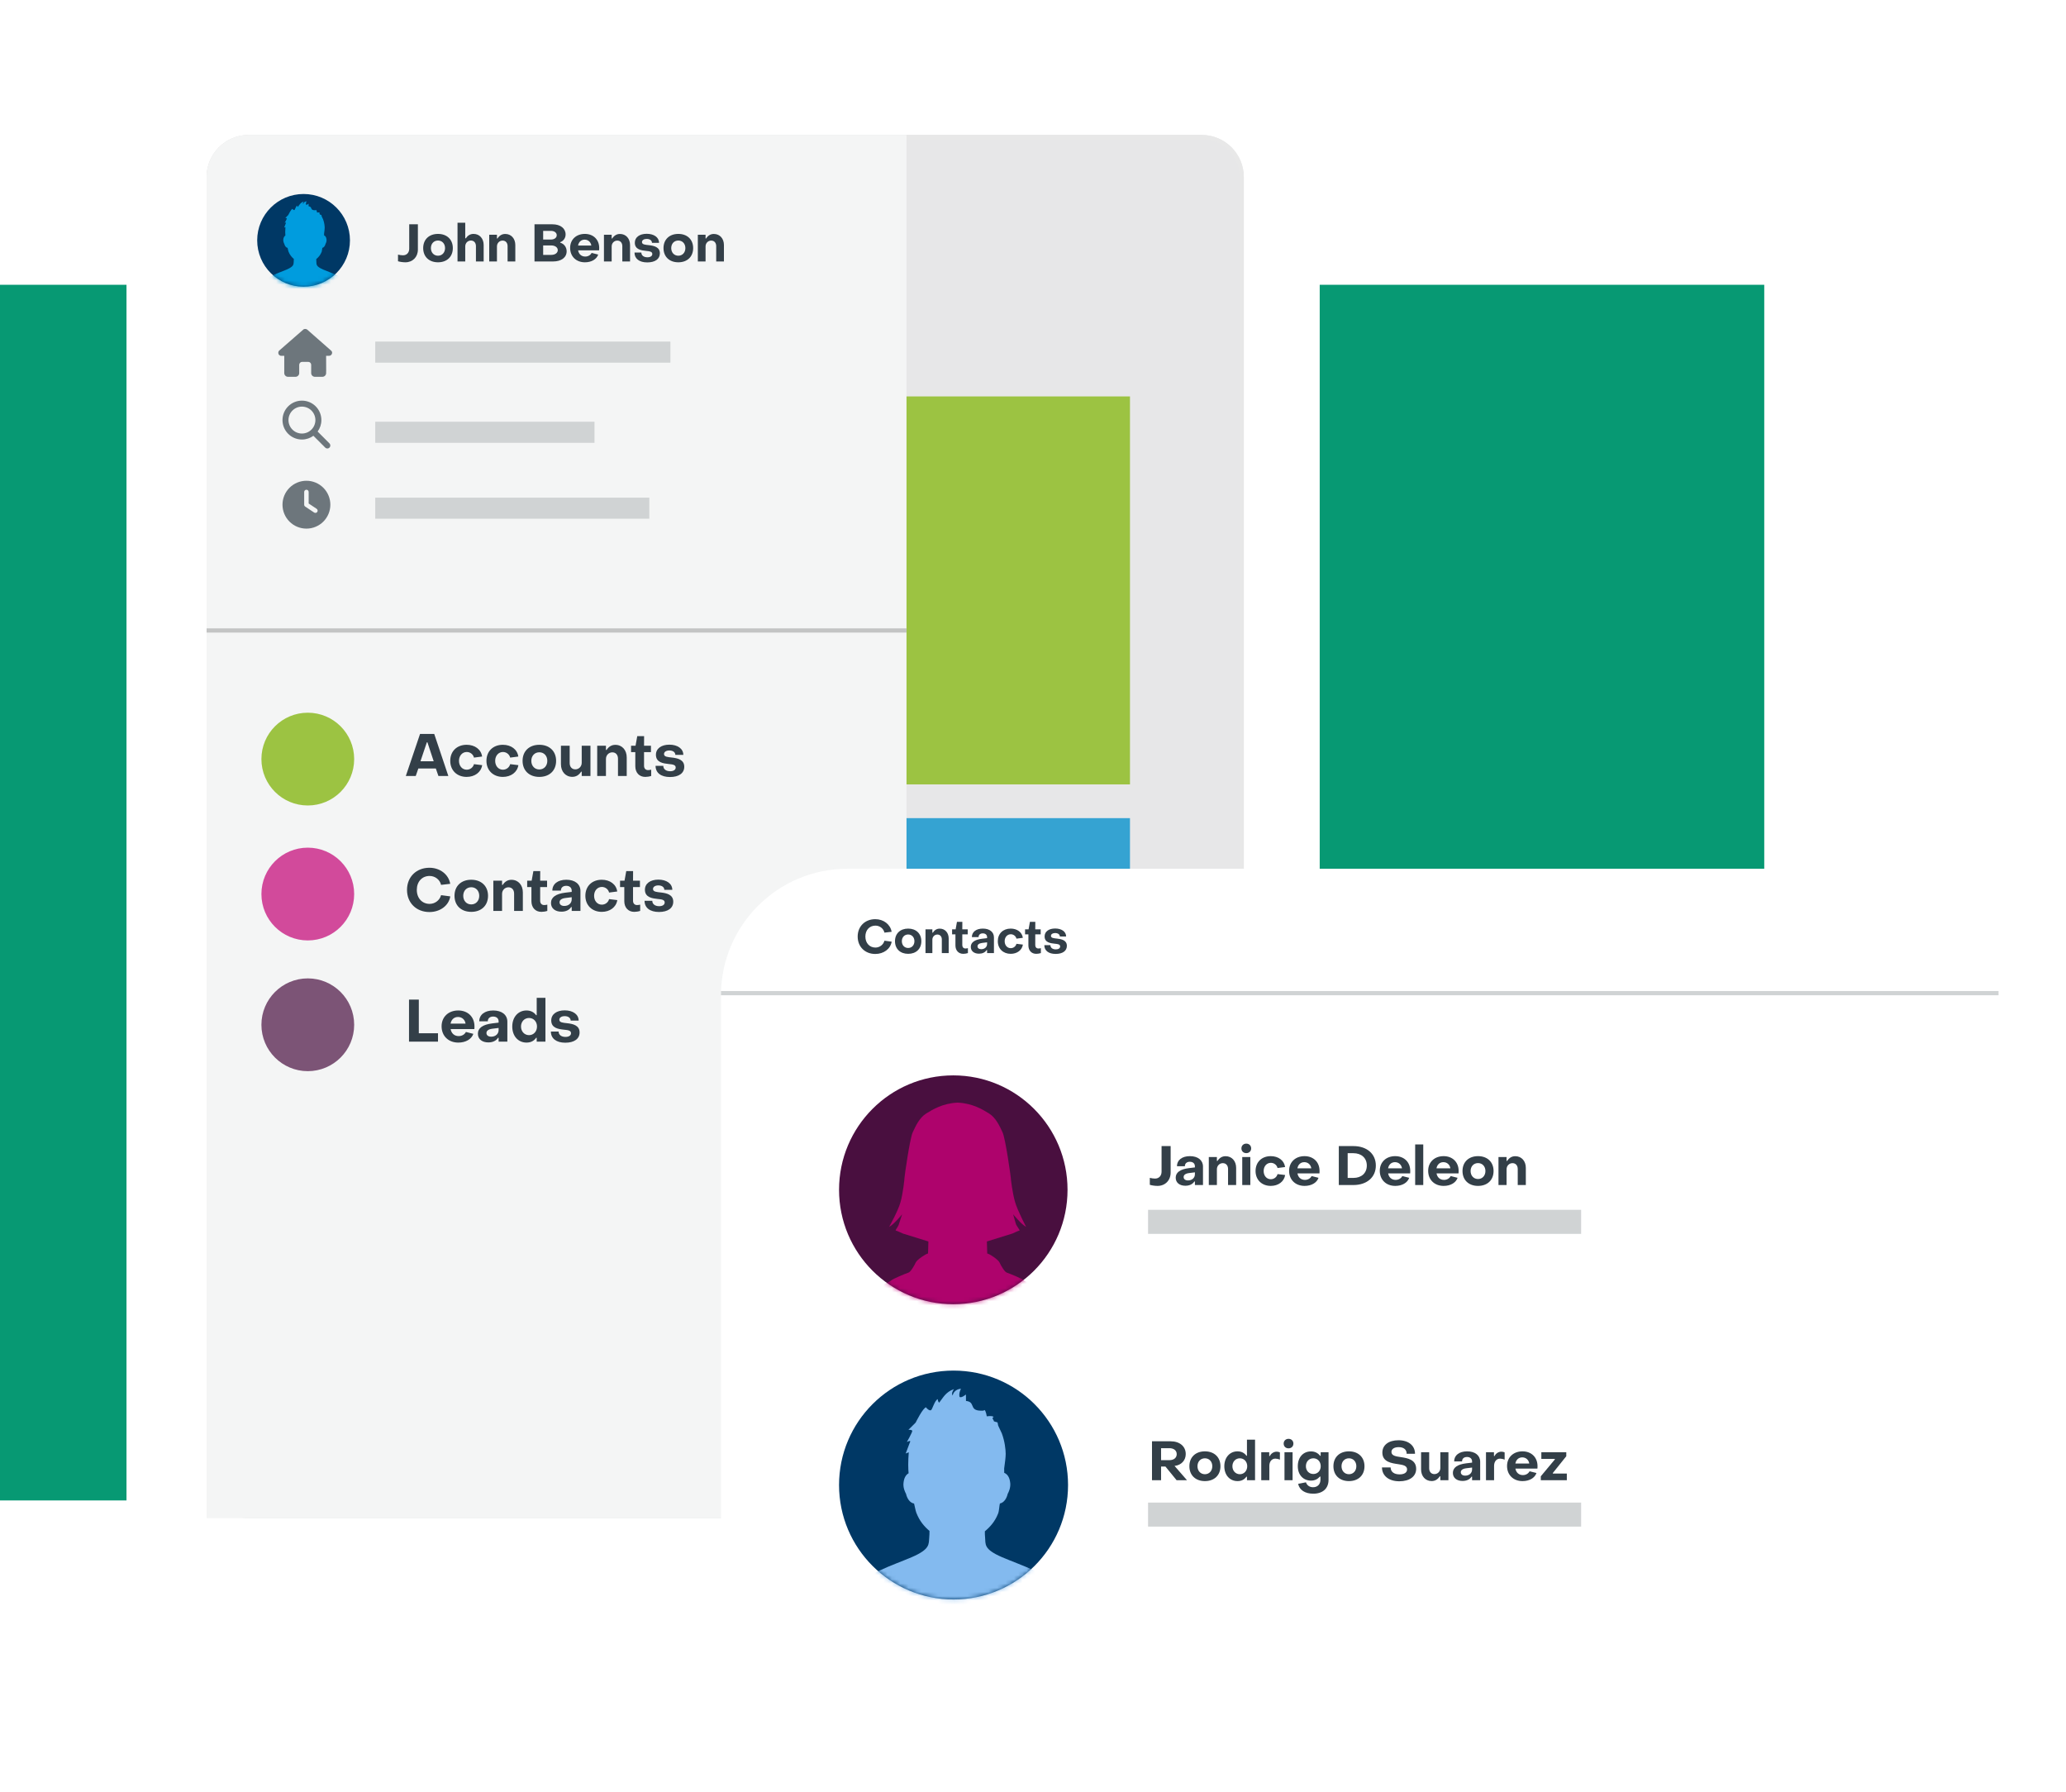
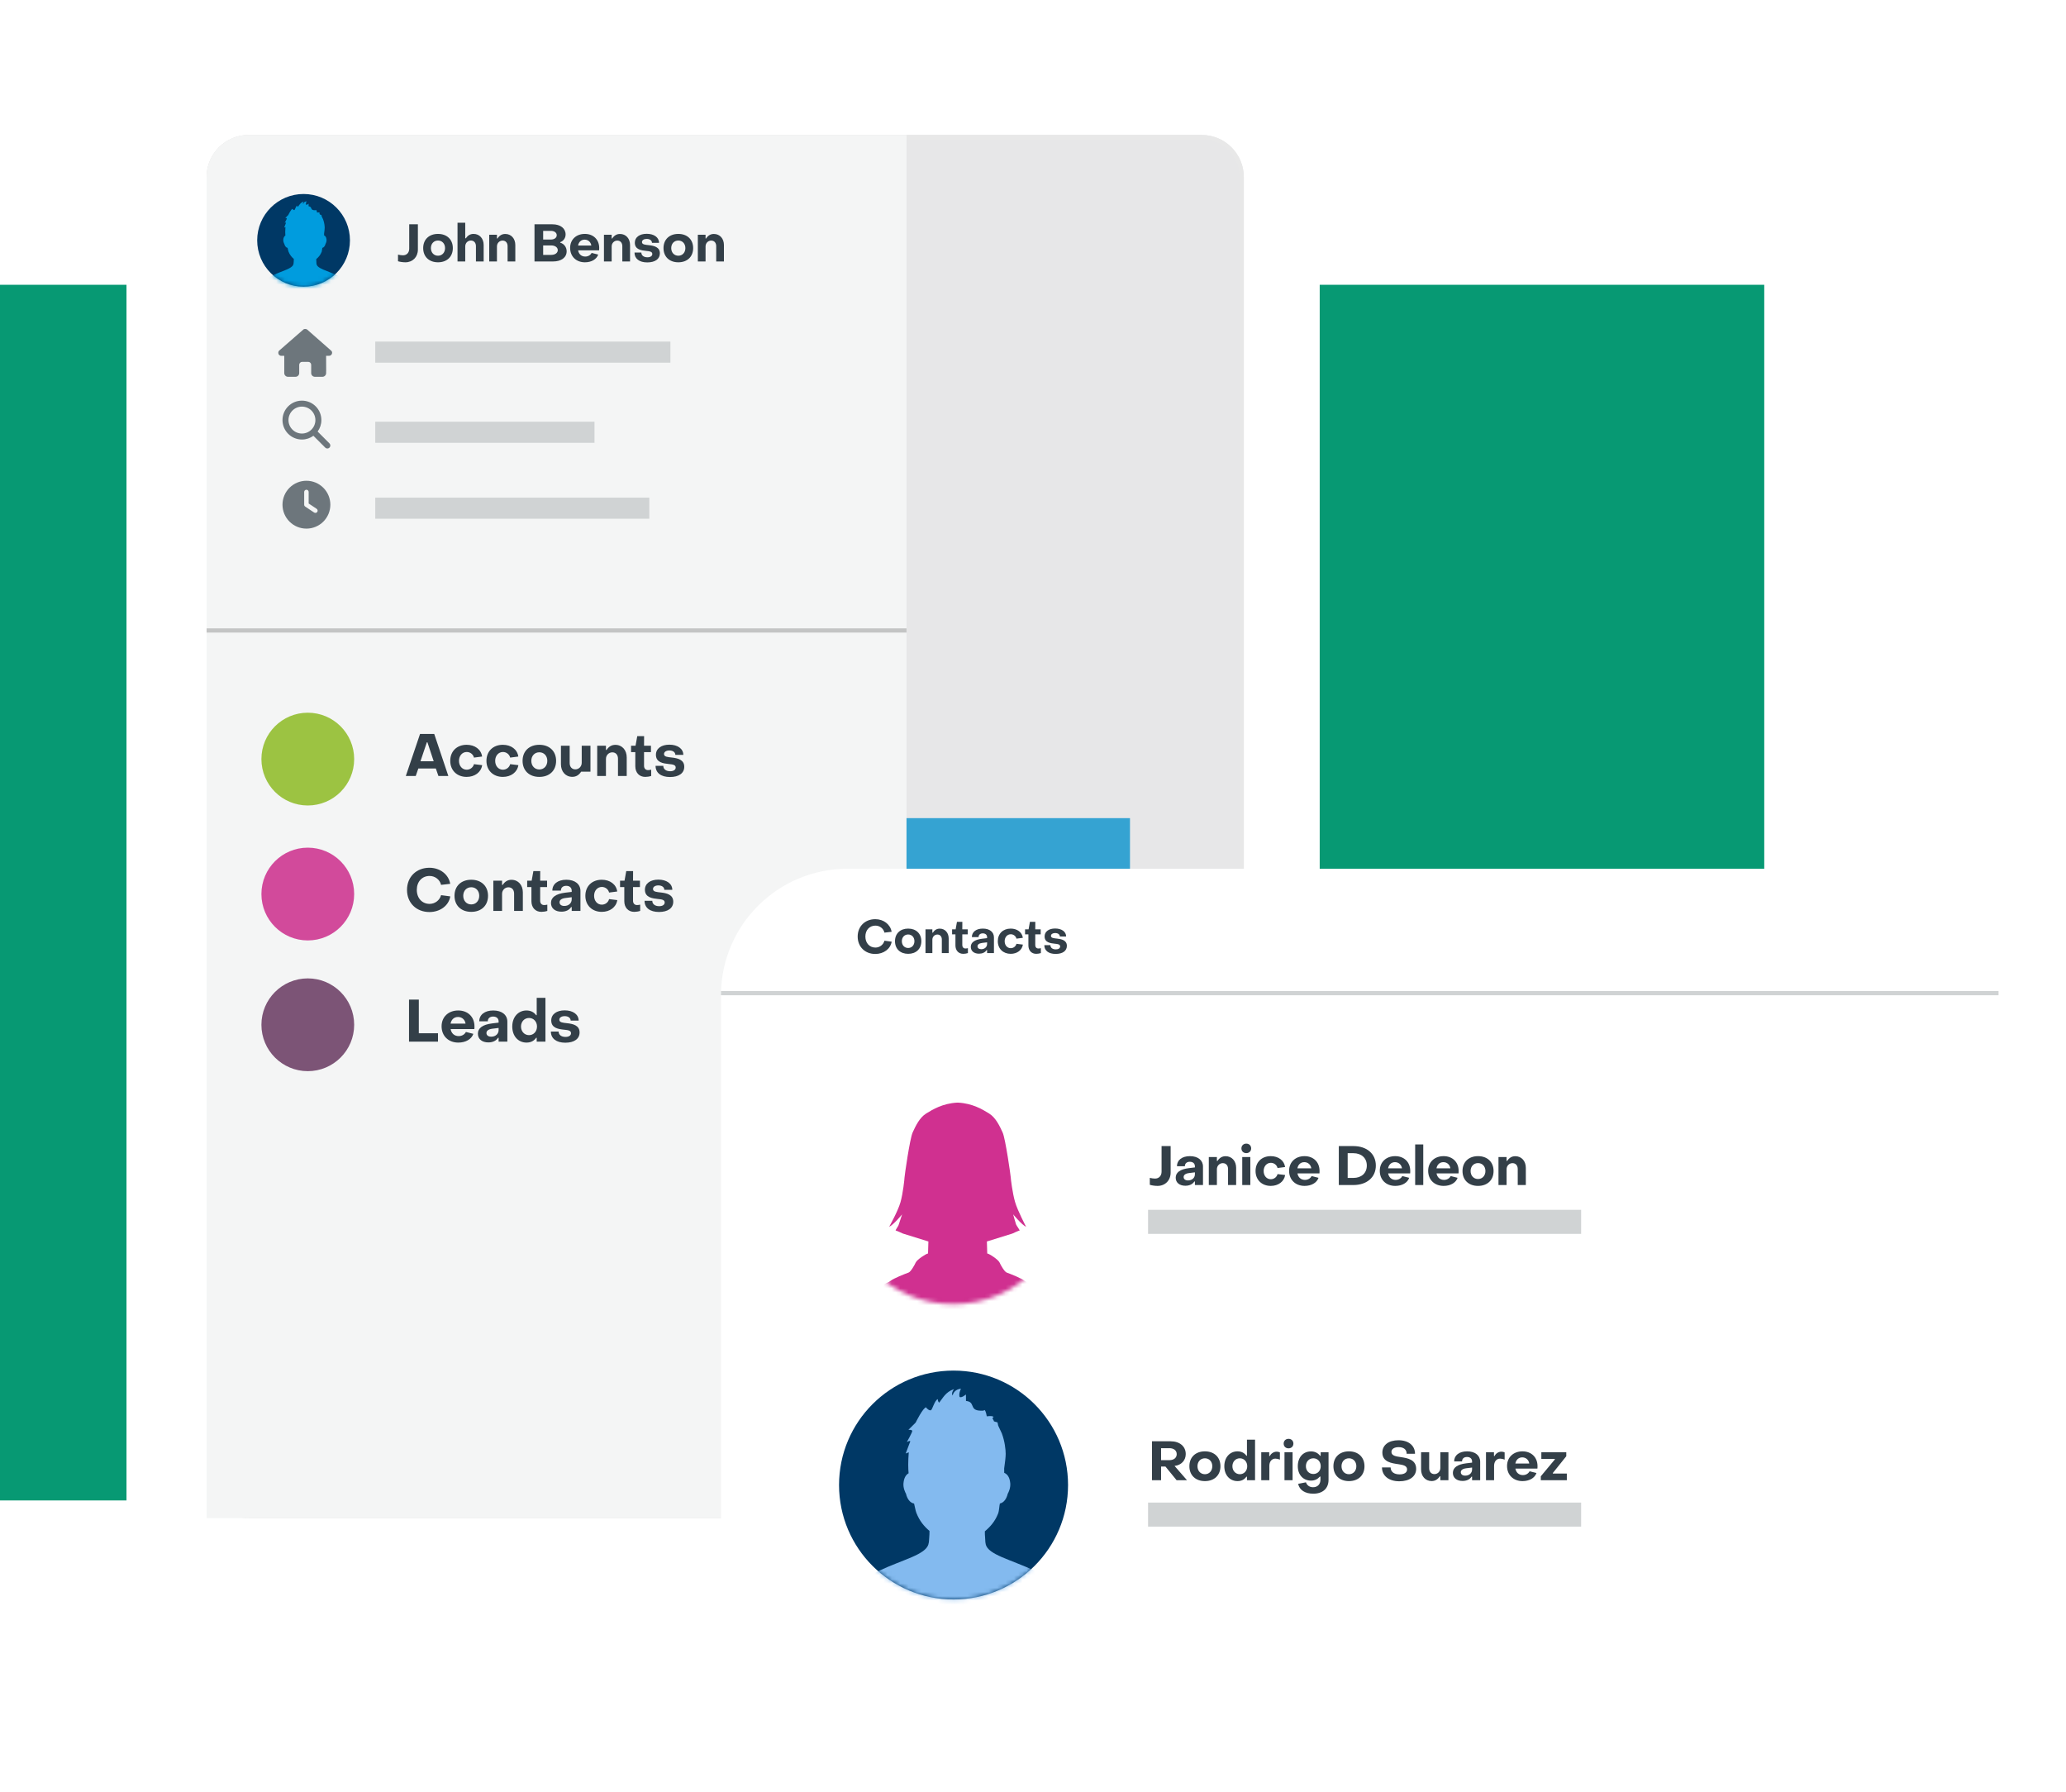
<svg xmlns="http://www.w3.org/2000/svg" width="490" height="425" viewBox="0 0 490 425" fill="none">
  <g clip-path="url(#clip0_403_2910)">
    <path d="M0 67.535H418.434V355.79H0V67.535Z" fill="#079973" />
  </g>
  <g filter="url(#filter0_d_403_2910)">
    <path d="M295.352 11H47.648C37.901 11 30 19.022 30 28.917V356H47.648H295.352H313V28.917C313 19.022 305.098 11 295.352 11Z" fill="white" />
    <path d="M49 38C49 32.477 53.477 28 59 28H285C290.523 28 295 32.477 295 38V346C295 351.523 290.523 356 285 356H59C53.477 356 49 351.523 49 346V38Z" fill="#E7E7E8" />
    <path fill-rule="evenodd" clip-rule="evenodd" d="M285 29H59C54.029 29 50 33.029 50 38V346C50 350.971 54.029 355 59 355H285C289.971 355 294 350.971 294 346V38C294 33.029 289.971 29 285 29ZM59 28C53.477 28 49 32.477 49 38V346C49 351.523 53.477 356 59 356H285C290.523 356 295 351.523 295 346V38C295 32.477 290.523 28 285 28H59Z" fill="#E8E8E8" />
-     <path d="M213 90H268V182H213V90Z" fill="#9CC342" />
    <path d="M213 190H268V282H213V190Z" fill="#35A3D2" />
    <path d="M49 38C49 32.477 53.477 28 59 28H215V356H49V38Z" fill="#F4F5F5" />
    <path fill-rule="evenodd" clip-rule="evenodd" d="M215 146H49V145H215V146Z" fill="#C3C4C4" />
    <path d="M72.675 110C74.18 110 75.623 110.598 76.688 111.662C77.752 112.726 78.35 114.17 78.35 115.675C78.35 117.18 77.752 118.623 76.688 119.688C75.623 120.752 74.18 121.35 72.675 121.35C71.17 121.35 69.726 120.752 68.662 119.688C67.598 118.623 67 117.18 67 115.675C67 114.17 67.598 112.726 68.662 111.662C69.726 110.598 71.17 110 72.675 110ZM72.143 112.66V115.675C72.143 115.852 72.231 116.018 72.38 116.118L74.508 117.537C74.752 117.701 75.082 117.634 75.246 117.388C75.41 117.142 75.344 116.814 75.098 116.65L73.207 115.391V112.66C73.207 112.365 72.97 112.128 72.675 112.128C72.38 112.128 72.143 112.365 72.143 112.66Z" fill="#6D767C" />
    <path d="M78.764 79.664C78.764 80.063 78.431 80.375 78.055 80.375H77.345L77.361 83.927C77.361 83.987 77.356 84.046 77.35 84.106V84.463C77.35 84.953 76.953 85.35 76.463 85.35H76.108C76.084 85.35 76.06 85.35 76.035 85.348C76.004 85.35 75.973 85.35 75.942 85.35H75.222H74.69C74.2 85.35 73.803 84.953 73.803 84.463V83.931V82.512C73.803 82.12 73.486 81.803 73.094 81.803H71.675C71.282 81.803 70.966 82.12 70.966 82.512V83.931V84.463C70.966 84.953 70.569 85.35 70.079 85.35H69.547H68.84C68.806 85.35 68.773 85.348 68.74 85.345C68.713 85.348 68.687 85.35 68.66 85.35H68.305C67.816 85.35 67.419 84.953 67.419 84.463V81.98C67.419 81.96 67.419 81.938 67.421 81.918V80.375H66.709C66.31 80.375 66 80.065 66 79.664C66 79.464 66.067 79.287 66.222 79.132L71.905 74.177C72.061 74.022 72.238 74 72.393 74C72.548 74 72.726 74.044 72.859 74.155L78.52 79.132C78.698 79.287 78.786 79.464 78.764 79.664Z" fill="#6D767C" />
    <path d="M76.222 95.611C76.222 96.628 75.891 97.568 75.335 98.331L78.141 101.139C78.418 101.417 78.418 101.867 78.141 102.144C77.864 102.421 77.414 102.421 77.137 102.144L74.331 99.335C73.568 99.894 72.628 100.222 71.611 100.222C69.064 100.222 67 98.158 67 95.611C67 93.064 69.064 91 71.611 91C74.158 91 76.222 93.064 76.222 95.611ZM71.611 98.803C72.03 98.803 72.445 98.72 72.832 98.56C73.22 98.4 73.572 98.164 73.868 97.868C74.164 97.572 74.4 97.22 74.56 96.832C74.72 96.445 74.803 96.03 74.803 95.611C74.803 95.192 74.72 94.777 74.56 94.389C74.4 94.002 74.164 93.65 73.868 93.354C73.572 93.057 73.22 92.822 72.832 92.662C72.445 92.501 72.03 92.419 71.611 92.419C71.192 92.419 70.777 92.501 70.389 92.662C70.002 92.822 69.65 93.057 69.354 93.354C69.057 93.65 68.822 94.002 68.662 94.389C68.501 94.777 68.419 95.192 68.419 95.611C68.419 96.03 68.501 96.445 68.662 96.832C68.822 97.22 69.057 97.572 69.354 97.868C69.65 98.164 70.002 98.4 70.389 98.56C70.777 98.72 71.192 98.803 71.611 98.803Z" fill="#6D767C" />
    <path d="M159 77H89V82H159V77Z" fill="#D0D3D4" />
    <path d="M141 96H89V101H141V96Z" fill="#D0D3D4" />
    <path d="M154 114H89V119H154V114Z" fill="#D0D3D4" />
    <path d="M72 63.984C78.075 63.984 83 59.063 83 52.992C83 46.921 78.075 42 72 42C65.925 42 61 46.921 61 52.992C61 59.063 65.925 63.984 72 63.984Z" fill="#003865" />
    <mask id="mask0_403_2910" style="mask-type:luminance" maskUnits="userSpaceOnUse" x="61" y="42" width="22" height="22">
      <path d="M72 63.984C78.075 63.984 83 59.063 83 52.992C83 46.921 78.075 42 72 42C65.925 42 61 46.921 61 52.992C61 59.063 65.925 63.984 72 63.984Z" fill="#009CDE" />
    </mask>
    <g mask="url(#mask0_403_2910)">
      <path fill-rule="evenodd" clip-rule="evenodd" d="M81.768 62.791C81.209 61.535 78.477 60.704 76.662 59.924C74.847 59.144 75.095 58.67 75.03 58.023C75.011 57.842 75.006 57.638 75.007 57.438C75.537 56.998 75.995 56.464 76.277 55.737C76.277 55.737 76.295 55.694 76.3 55.681C76.369 55.497 76.398 54.962 76.451 54.766C76.868 54.684 77.11 54.244 77.203 53.836C77.296 53.671 77.491 53.264 77.446 52.803C77.389 52.209 77.143 51.934 76.866 51.819C76.867 51.783 76.867 51.749 76.867 51.716C76.867 51.612 76.865 51.508 76.862 51.404C76.941 50.855 77.009 50.311 77.009 50C77.009 49.595 76.921 48.791 76.645 48.053L76.65 48.058L76.288 47.286L76.224 46.976L75.913 46.888C75.896 46.873 75.879 46.859 75.862 46.844C75.9 46.769 75.596 46.549 75.857 46.46C75.745 46.304 75.192 46.394 75.192 46.394C75.192 46.394 75.109 45.858 74.975 45.786C74.905 45.884 74.629 45.854 74.403 45.837C73.547 45.725 74.076 44.998 73.194 44.917C73.198 44.573 73.191 44.297 73.191 44.297C73.191 44.297 72.742 44.671 72.577 44.524C72.476 44.179 72.712 43.744 72.712 43.744C72.712 43.744 72.066 43.751 71.912 44.392C71.777 44.207 71.934 43.922 72.041 43.78C71.222 44.056 70.959 44.672 70.632 45.065C70.588 45.117 70.468 44.882 70.483 44.738C70.164 44.887 69.969 45.748 69.826 45.809C69.682 45.871 69.389 45.627 69.368 45.529C69.067 45.55 68.359 46.995 68.359 46.995L67.661 47.691C67.661 47.691 68.014 47.665 68.032 47.792C68.05 47.919 67.515 48.864 67.515 48.864C67.515 48.864 67.805 48.697 67.834 48.793C67.864 48.888 67.829 48.825 67.826 48.841L67.404 49.963L67.699 49.85C67.663 50.26 67.646 50.662 67.646 51.025C67.646 51.373 67.66 51.643 67.681 51.862C67.442 51.998 67.242 52.273 67.19 52.802C67.146 53.264 67.34 53.671 67.434 53.836C67.528 54.25 67.777 54.699 68.207 54.77C68.26 54.967 68.347 55.45 68.417 55.636C68.422 55.648 68.427 55.66 68.431 55.671L68.438 55.687C68.725 56.424 69.164 56.959 69.687 57.401C69.689 57.613 69.684 57.831 69.665 58.023C69.6 58.67 69.79 59.143 67.975 59.924C66.161 60.704 63.429 61.535 62.869 62.791C62.309 64.047 62.533 64.786 62.533 64.786H82.103C82.103 64.786 82.328 64.047 81.768 62.791Z" fill="#009CDE" />
    </g>
    <path d="M165.508 58V51.662H167.34V52.553H167.464C167.935 51.836 168.541 51.477 169.309 51.477C170.744 51.477 171.698 52.591 171.698 54.113V58H169.866V54.373C169.866 53.593 169.42 53.049 168.677 53.049C167.947 53.049 167.34 53.63 167.34 54.435V58H165.508Z" fill="#333F48" />
    <path d="M160.881 58.198C158.765 58.198 157.366 56.873 157.366 54.831C157.366 52.788 158.765 51.464 160.881 51.464C162.986 51.464 164.397 52.788 164.397 54.831C164.397 56.886 162.986 58.198 160.881 58.198ZM160.881 56.638C161.859 56.638 162.552 55.883 162.552 54.831C162.552 53.779 161.859 53.036 160.881 53.036C159.891 53.036 159.198 53.779 159.198 54.831C159.198 55.883 159.891 56.638 160.881 56.638Z" fill="#333F48" />
    <path d="M153.509 58.223C151.627 58.223 150.488 57.344 150.488 55.883H152.11C152.11 56.552 152.655 57.01 153.558 57.01C154.251 57.01 154.709 56.713 154.709 56.23C154.709 55.648 154.053 55.574 153.286 55.5C152.122 55.376 150.563 55.19 150.563 53.556C150.563 52.256 151.689 51.44 153.385 51.44C155.081 51.44 156.306 52.269 156.306 53.581H154.635C154.623 53.011 154.115 52.653 153.385 52.653C152.716 52.653 152.258 52.95 152.258 53.408C152.258 54.002 153.038 54.039 153.917 54.138C155.081 54.274 156.504 54.559 156.504 56.069C156.504 57.418 155.378 58.223 153.509 58.223Z" fill="#333F48" />
    <path d="M143.241 58V51.662H145.073V52.553H145.197C145.667 51.836 146.274 51.477 147.041 51.477C148.477 51.477 149.431 52.591 149.431 54.113V58H147.599V54.373C147.599 53.593 147.153 53.049 146.41 53.049C145.68 53.049 145.073 53.63 145.073 54.435V58H143.241Z" fill="#333F48" />
    <path d="M138.723 58.198C136.668 58.198 135.22 56.824 135.22 54.781C135.22 52.801 136.668 51.464 138.711 51.464C140.728 51.464 142.115 52.813 142.115 54.806C142.115 54.967 142.115 55.227 142.09 55.363H137.114C137.262 56.254 137.894 56.836 138.797 56.836C139.503 56.836 140.047 56.49 140.32 55.97L141.879 56.366C141.483 57.505 140.258 58.198 138.723 58.198ZM137.101 54.224H140.245C140.134 53.42 139.515 52.825 138.661 52.825C137.832 52.825 137.25 53.383 137.101 54.224Z" fill="#333F48" />
    <path d="M126.769 58V49.187H131.027C132.933 49.187 134.147 50.164 134.147 51.6C134.147 52.479 133.589 53.185 132.872 53.42V53.544C133.75 53.791 134.394 54.584 134.394 55.586C134.394 57.059 133.119 58 131.176 58H126.769ZM128.824 52.801H130.668C131.473 52.801 132.042 52.38 132.042 51.774C132.042 51.167 131.473 50.746 130.668 50.746H128.824V52.801ZM128.824 56.44H130.755C131.646 56.44 132.29 55.97 132.29 55.314C132.29 54.67 131.646 54.2 130.755 54.2H128.824V56.44Z" fill="#333F48" />
    <path d="M116.03 58V51.662H117.862V52.553H117.986C118.456 51.836 119.063 51.477 119.83 51.477C121.266 51.477 122.219 52.591 122.219 54.113V58H120.387V54.373C120.387 53.593 119.941 53.049 119.199 53.049C118.468 53.049 117.862 53.63 117.862 54.435V58H116.03Z" fill="#333F48" />
    <path d="M108.511 58V48.815H110.343V52.516H110.467C110.949 51.823 111.544 51.464 112.311 51.464C113.747 51.464 114.712 52.578 114.712 54.088V58H112.88V54.361C112.88 53.581 112.422 53.036 111.68 53.036C110.949 53.036 110.343 53.618 110.343 54.435V58H108.511Z" fill="#333F48" />
    <path d="M103.884 58.198C101.767 58.198 100.368 56.873 100.368 54.831C100.368 52.788 101.767 51.464 103.884 51.464C105.988 51.464 107.399 52.788 107.399 54.831C107.399 56.886 105.988 58.198 103.884 58.198ZM103.884 56.638C104.862 56.638 105.555 55.883 105.555 54.831C105.555 53.779 104.862 53.036 103.884 53.036C102.893 53.036 102.2 53.779 102.2 54.831C102.2 55.883 102.893 56.638 103.884 56.638Z" fill="#333F48" />
    <path d="M96.154 58.198C95.572 58.198 94.879 58.099 94.396 57.951V56.379C94.767 56.478 95.25 56.539 95.584 56.539C96.463 56.539 97.057 55.92 97.057 54.967V49.187H99.112V55.178C99.112 56.96 97.862 58.198 96.154 58.198Z" fill="#333F48" />
    <path d="M158.9 180.252C156.772 180.252 155.484 179.258 155.484 177.606H157.318C157.318 178.362 157.934 178.88 158.956 178.88C159.74 178.88 160.258 178.544 160.258 177.998C160.258 177.34 159.516 177.256 158.648 177.172C157.332 177.032 155.568 176.822 155.568 174.974C155.568 173.504 156.842 172.58 158.76 172.58C160.678 172.58 162.064 173.518 162.064 175.002H160.174C160.16 174.358 159.586 173.952 158.76 173.952C158.004 173.952 157.486 174.288 157.486 174.806C157.486 175.478 158.368 175.52 159.362 175.632C160.678 175.786 162.288 176.108 162.288 177.816C162.288 179.342 161.014 180.252 158.9 180.252Z" fill="#333F48" />
    <path d="M153.044 180.224C151.602 180.224 150.678 179.202 150.678 177.69V174.344H149.67V172.832H150.734L151.14 170.564H152.764L152.75 172.832H154.388V174.344H152.75V177.606C152.75 178.208 153.114 178.614 153.702 178.614C153.898 178.614 154.206 178.572 154.444 178.516V180C154.038 180.14 153.45 180.224 153.044 180.224Z" fill="#333F48" />
    <path d="M141.642 180V172.832H143.714V173.84H143.854C144.386 173.028 145.072 172.622 145.94 172.622C147.564 172.622 148.642 173.882 148.642 175.604V180H146.57V175.898C146.57 175.016 146.066 174.4 145.226 174.4C144.4 174.4 143.714 175.058 143.714 175.968V180H141.642Z" fill="#333F48" />
-     <path d="M140.04 172.832V180H137.968V178.992H137.828C137.296 179.804 136.61 180.21 135.742 180.21C134.118 180.21 133.04 178.95 133.04 177.228V172.832H135.112V176.934C135.112 177.816 135.616 178.432 136.456 178.432C137.282 178.432 137.968 177.774 137.968 176.864V172.832H140.04Z" fill="#333F48" />
+     <path d="M140.04 172.832V180V178.992H137.828C137.296 179.804 136.61 180.21 135.742 180.21C134.118 180.21 133.04 178.95 133.04 177.228V172.832H135.112V176.934C135.112 177.816 135.616 178.432 136.456 178.432C137.282 178.432 137.968 177.774 137.968 176.864V172.832H140.04Z" fill="#333F48" />
    <path d="M127.918 180.224C125.524 180.224 123.942 178.726 123.942 176.416C123.942 174.106 125.524 172.608 127.918 172.608C130.298 172.608 131.894 174.106 131.894 176.416C131.894 178.74 130.298 180.224 127.918 180.224ZM127.918 178.46C129.024 178.46 129.808 177.606 129.808 176.416C129.808 175.226 129.024 174.386 127.918 174.386C126.798 174.386 126.014 175.226 126.014 176.416C126.014 177.606 126.798 178.46 127.918 178.46Z" fill="#333F48" />
    <path d="M119.263 180.224C116.981 180.224 115.371 178.684 115.371 176.416C115.371 174.134 116.953 172.608 119.263 172.608C121.209 172.608 122.693 173.7 122.931 175.394L120.999 175.646C120.817 174.862 120.089 174.316 119.291 174.316C118.241 174.316 117.443 175.184 117.443 176.416C117.443 177.648 118.227 178.516 119.277 178.516C120.103 178.516 120.803 177.97 120.999 177.2L122.945 177.438C122.679 179.132 121.181 180.224 119.263 180.224Z" fill="#333F48" />
    <path d="M110.677 180.224C108.395 180.224 106.785 178.684 106.785 176.416C106.785 174.134 108.367 172.608 110.677 172.608C112.623 172.608 114.107 173.7 114.345 175.394L112.413 175.646C112.231 174.862 111.503 174.316 110.705 174.316C109.655 174.316 108.857 175.184 108.857 176.416C108.857 177.648 109.641 178.516 110.691 178.516C111.517 178.516 112.217 177.97 112.413 177.2L114.359 177.438C114.093 179.132 112.595 180.224 110.677 180.224Z" fill="#333F48" />
    <path d="M96.252 180L99.626 170.032H102.986L106.332 180H103.98L103.364 178.222H99.22L98.604 180H96.252ZM99.724 176.514H102.86L101.376 172.02H101.236L99.724 176.514Z" fill="#333F48" />
    <path d="M84 176C84 182.075 79.075 187 73 187C66.925 187 62 182.075 62 176C62 169.925 66.925 165 73 165C79.075 165 84 169.925 84 176Z" fill="#9CC342" />
    <path d="M156.289 212.252C154.161 212.252 152.873 211.258 152.873 209.606H154.707C154.707 210.362 155.323 210.88 156.345 210.88C157.129 210.88 157.647 210.544 157.647 209.998C157.647 209.34 156.905 209.256 156.037 209.172C154.721 209.032 152.957 208.822 152.957 206.974C152.957 205.504 154.231 204.58 156.149 204.58C158.067 204.58 159.453 205.518 159.453 207.002H157.563C157.549 206.358 156.975 205.952 156.149 205.952C155.393 205.952 154.875 206.288 154.875 206.806C154.875 207.478 155.757 207.52 156.751 207.632C158.067 207.786 159.677 208.108 159.677 209.816C159.677 211.342 158.403 212.252 156.289 212.252Z" fill="#333F48" />
    <path d="M150.433 212.224C148.991 212.224 148.067 211.202 148.067 209.69V206.344H147.059V204.832H148.123L148.529 202.564H150.153L150.139 204.832H151.777V206.344H150.139V209.606C150.139 210.208 150.503 210.614 151.091 210.614C151.287 210.614 151.595 210.572 151.833 210.516V212C151.427 212.14 150.839 212.224 150.433 212.224Z" fill="#333F48" />
    <path d="M142.724 212.224C140.442 212.224 138.832 210.684 138.832 208.416C138.832 206.134 140.414 204.608 142.724 204.608C144.67 204.608 146.154 205.7 146.392 207.394L144.46 207.646C144.278 206.862 143.55 206.316 142.752 206.316C141.702 206.316 140.904 207.184 140.904 208.416C140.904 209.648 141.688 210.516 142.738 210.516C143.564 210.516 144.264 209.97 144.46 209.2L146.406 209.438C146.14 211.132 144.642 212.224 142.724 212.224Z" fill="#333F48" />
    <path d="M133.158 212.182C131.688 212.182 130.68 211.412 130.68 210.124C130.68 208.78 131.814 207.954 134.068 207.674L135.594 207.492V207.198C135.594 206.512 135.118 206.05 134.292 206.05C133.536 206.05 133.018 206.47 133.032 207.184H131.002C131.002 205.616 132.304 204.608 134.32 204.608C136.364 204.608 137.666 205.644 137.666 207.268V212H135.594V211.09H135.454C135.006 211.804 134.18 212.182 133.158 212.182ZM133.844 210.824C134.88 210.824 135.594 210.152 135.594 209.256V208.752L134.124 208.934C133.102 209.06 132.71 209.466 132.71 209.956C132.71 210.488 133.13 210.824 133.844 210.824Z" fill="#333F48" />
    <path d="M128.407 212.224C126.965 212.224 126.041 211.202 126.041 209.69V206.344H125.033V204.832H126.097L126.503 202.564H128.127L128.113 204.832H129.751V206.344H128.113V209.606C128.113 210.208 128.477 210.614 129.065 210.614C129.261 210.614 129.569 210.572 129.807 210.516V212C129.401 212.14 128.813 212.224 128.407 212.224Z" fill="#333F48" />
    <path d="M117.005 212V204.832H119.077V205.84H119.217C119.749 205.028 120.435 204.622 121.303 204.622C122.927 204.622 124.005 205.882 124.005 207.604V212H121.933V207.898C121.933 207.016 121.429 206.4 120.589 206.4C119.763 206.4 119.077 207.058 119.077 207.968V212H117.005Z" fill="#333F48" />
    <path d="M111.772 212.224C109.378 212.224 107.796 210.726 107.796 208.416C107.796 206.106 109.378 204.608 111.772 204.608C114.152 204.608 115.748 206.106 115.748 208.416C115.748 210.74 114.152 212.224 111.772 212.224ZM111.772 210.46C112.878 210.46 113.662 209.606 113.662 208.416C113.662 207.226 112.878 206.386 111.772 206.386C110.652 206.386 109.868 207.226 109.868 208.416C109.868 209.606 110.652 210.46 111.772 210.46Z" fill="#333F48" />
    <path d="M101.852 212.266C98.758 212.266 96.532 210.11 96.532 207.016C96.532 203.922 98.758 201.766 101.852 201.766C104.344 201.766 106.402 203.334 106.78 205.574L104.61 205.826C104.33 204.594 103.196 203.712 101.894 203.712C100.102 203.712 98.856 205.056 98.856 207.016C98.856 208.976 100.116 210.334 101.894 210.334C103.168 210.334 104.302 209.466 104.61 208.262L106.794 208.556C106.444 210.74 104.386 212.266 101.852 212.266Z" fill="#333F48" />
    <path d="M84 208C84 214.075 79.075 219 73 219C66.925 219 62 214.075 62 208C62 201.925 66.925 197 73 197C79.075 197 84 201.925 84 208Z" fill="#D24A9B" />
    <path d="M134.072 243.252C131.944 243.252 130.656 242.258 130.656 240.606H132.49C132.49 241.362 133.106 241.88 134.128 241.88C134.912 241.88 135.43 241.544 135.43 240.998C135.43 240.34 134.688 240.256 133.82 240.172C132.504 240.032 130.74 239.822 130.74 237.974C130.74 236.504 132.014 235.58 133.932 235.58C135.85 235.58 137.236 236.518 137.236 238.002H135.346C135.332 237.358 134.758 236.952 133.932 236.952C133.176 236.952 132.658 237.288 132.658 237.806C132.658 238.478 133.54 238.52 134.534 238.632C135.85 238.786 137.46 239.108 137.46 240.816C137.46 242.342 136.186 243.252 134.072 243.252Z" fill="#333F48" />
    <path d="M124.884 243.224C122.91 243.224 121.496 241.698 121.496 239.416C121.496 237.148 122.924 235.608 124.87 235.608C125.864 235.608 126.648 236.014 127.152 236.728H127.292V232.612H129.364V243H127.292V242.09H127.152C126.648 242.818 125.892 243.224 124.884 243.224ZM125.472 241.46C126.578 241.46 127.362 240.564 127.362 239.416C127.362 238.268 126.578 237.386 125.472 237.386C124.366 237.386 123.568 238.268 123.568 239.416C123.568 240.578 124.38 241.46 125.472 241.46Z" fill="#333F48" />
    <path d="M115.822 243.182C114.352 243.182 113.344 242.412 113.344 241.124C113.344 239.78 114.478 238.954 116.732 238.674L118.258 238.492V238.198C118.258 237.512 117.782 237.05 116.956 237.05C116.2 237.05 115.682 237.47 115.696 238.184H113.666C113.666 236.616 114.968 235.608 116.984 235.608C119.028 235.608 120.33 236.644 120.33 238.268V243H118.258V242.09H118.118C117.67 242.804 116.844 243.182 115.822 243.182ZM116.508 241.824C117.544 241.824 118.258 241.152 118.258 240.256V239.752L116.788 239.934C115.766 240.06 115.374 240.466 115.374 240.956C115.374 241.488 115.794 241.824 116.508 241.824Z" fill="#333F48" />
    <path d="M108.696 243.224C106.372 243.224 104.734 241.67 104.734 239.36C104.734 237.12 106.372 235.608 108.682 235.608C110.964 235.608 112.532 237.134 112.532 239.388C112.532 239.57 112.532 239.864 112.504 240.018H106.876C107.044 241.026 107.758 241.684 108.78 241.684C109.578 241.684 110.194 241.292 110.502 240.704L112.266 241.152C111.818 242.44 110.432 243.224 108.696 243.224ZM106.862 238.73H110.418C110.292 237.82 109.592 237.148 108.626 237.148C107.688 237.148 107.03 237.778 106.862 238.73Z" fill="#333F48" />
    <path d="M97.008 243V233.032H99.332V241.012H103.882V243H97.008Z" fill="#333F48" />
    <path d="M84 239C84 245.075 79.075 250 73 250C66.925 250 62 245.075 62 239C62 232.925 66.925 228 73 228C79.075 228 84 232.925 84 239Z" fill="#7C5476" />
  </g>
  <g filter="url(#filter1_d_403_2910)">
    <path d="M171 232C171 215.431 184.431 202 201 202H444C460.569 202 474 215.431 474 232V375C474 391.569 460.569 405 444 405H201C184.431 405 171 391.569 171 375V232Z" fill="white" />
    <path fill-rule="evenodd" clip-rule="evenodd" d="M474 232H171V231H474V232Z" fill="#D0D3D4" />
    <path d="M250.37 222.198C248.698 222.198 247.686 221.417 247.686 220.119H249.127C249.127 220.713 249.611 221.12 250.414 221.12C251.03 221.12 251.437 220.856 251.437 220.427C251.437 219.91 250.854 219.844 250.172 219.778C249.138 219.668 247.752 219.503 247.752 218.051C247.752 216.896 248.753 216.17 250.26 216.17C251.767 216.17 252.856 216.907 252.856 218.073H251.371C251.36 217.567 250.909 217.248 250.26 217.248C249.666 217.248 249.259 217.512 249.259 217.919C249.259 218.447 249.952 218.48 250.733 218.568C251.767 218.689 253.032 218.942 253.032 220.284C253.032 221.483 252.031 222.198 250.37 222.198Z" fill="#333F48" />
    <path d="M245.768 222.176C244.635 222.176 243.909 221.373 243.909 220.185V217.556H243.117V216.368H243.953L244.272 214.586H245.548L245.537 216.368H246.824V217.556H245.537V220.119C245.537 220.592 245.823 220.911 246.285 220.911C246.439 220.911 246.681 220.878 246.868 220.834V222C246.549 222.11 246.087 222.176 245.768 222.176Z" fill="#333F48" />
    <path d="M239.711 222.176C237.918 222.176 236.653 220.966 236.653 219.184C236.653 217.391 237.896 216.192 239.711 216.192C241.24 216.192 242.406 217.05 242.593 218.381L241.075 218.579C240.932 217.963 240.36 217.534 239.733 217.534C238.908 217.534 238.281 218.216 238.281 219.184C238.281 220.152 238.897 220.834 239.722 220.834C240.371 220.834 240.921 220.405 241.075 219.8L242.604 219.987C242.395 221.318 241.218 222.176 239.711 222.176Z" fill="#333F48" />
    <path d="M232.195 222.143C231.04 222.143 230.248 221.538 230.248 220.526C230.248 219.47 231.139 218.821 232.91 218.601L234.109 218.458V218.227C234.109 217.688 233.735 217.325 233.086 217.325C232.492 217.325 232.085 217.655 232.096 218.216H230.501C230.501 216.984 231.524 216.192 233.108 216.192C234.714 216.192 235.737 217.006 235.737 218.282V222H234.109V221.285H233.999C233.647 221.846 232.998 222.143 232.195 222.143ZM232.734 221.076C233.548 221.076 234.109 220.548 234.109 219.844V219.448L232.954 219.591C232.151 219.69 231.843 220.009 231.843 220.394C231.843 220.812 232.173 221.076 232.734 221.076Z" fill="#333F48" />
    <path d="M228.463 222.176C227.33 222.176 226.604 221.373 226.604 220.185V217.556H225.812V216.368H226.648L226.967 214.586H228.243L228.232 216.368H229.519V217.556H228.232V220.119C228.232 220.592 228.518 220.911 228.98 220.911C229.134 220.911 229.376 220.878 229.563 220.834V222C229.244 222.11 228.782 222.176 228.463 222.176Z" fill="#333F48" />
    <path d="M219.504 222V216.368H221.132V217.16H221.242C221.66 216.522 222.199 216.203 222.881 216.203C224.157 216.203 225.004 217.193 225.004 218.546V222H223.376V218.777C223.376 218.084 222.98 217.6 222.32 217.6C221.671 217.6 221.132 218.117 221.132 218.832V222H219.504Z" fill="#333F48" />
    <path d="M215.392 222.176C213.511 222.176 212.268 220.999 212.268 219.184C212.268 217.369 213.511 216.192 215.392 216.192C217.262 216.192 218.516 217.369 218.516 219.184C218.516 221.01 217.262 222.176 215.392 222.176ZM215.392 220.79C216.261 220.79 216.877 220.119 216.877 219.184C216.877 218.249 216.261 217.589 215.392 217.589C214.512 217.589 213.896 218.249 213.896 219.184C213.896 220.119 214.512 220.79 215.392 220.79Z" fill="#333F48" />
    <path d="M207.598 222.209C205.167 222.209 203.418 220.515 203.418 218.084C203.418 215.653 205.167 213.959 207.598 213.959C209.556 213.959 211.173 215.191 211.47 216.951L209.765 217.149C209.545 216.181 208.654 215.488 207.631 215.488C206.223 215.488 205.244 216.544 205.244 218.084C205.244 219.624 206.234 220.691 207.631 220.691C208.632 220.691 209.523 220.009 209.765 219.063L211.481 219.294C211.206 221.01 209.589 222.209 207.598 222.209Z" fill="#333F48" />
  </g>
-   <path d="M226.095 309.259C241.06 309.259 253.191 297.112 253.191 282.129C253.191 267.146 241.06 255 226.095 255C211.131 255 199 267.146 199 282.129C199 297.112 211.131 309.259 226.095 309.259Z" fill="#490F3F" />
  <mask id="mask1_403_2910" style="mask-type:luminance" maskUnits="userSpaceOnUse" x="199" y="255" width="55" height="55">
    <g opacity="0.9">
      <path d="M226.095 309.259C241.06 309.259 253.191 297.112 253.191 282.129C253.191 267.146 241.06 255 226.095 255C211.131 255 199 267.146 199 282.129C199 297.112 211.131 309.259 226.095 309.259Z" fill="#C40075" />
    </g>
  </mask>
  <g mask="url(#mask1_403_2910)">
    <g opacity="0.9">
      <path fill-rule="evenodd" clip-rule="evenodd" d="M254.028 315.868C254.049 315.757 253.264 309.998 253.256 309.881C253.256 309.881 251.792 306.167 249.479 305.79C247.165 305.409 244.192 304.602 242.95 303.663C242.223 303.111 239.855 302.153 238.758 301.755C238.246 301.57 237.37 300.056 237.069 299.373C236.765 298.69 234.678 297.308 234.146 297.231L234.063 294.385L240.104 292.506C240.104 292.506 241.661 291.784 241.812 291.784C241.965 291.784 241.09 290.639 240.978 290.332C240.864 290.027 240.294 287.951 240.294 287.951C240.294 287.951 242.334 290.445 243.368 290.911C243.368 290.911 241.337 287.098 240.732 284.973C240.125 282.847 239.725 279.527 239.725 279.224C239.725 278.919 238.473 270.001 237.79 268.522C237.106 267.04 236.18 265.03 234.593 264.043C233.006 263.056 230.655 261.651 227.276 261.464C227.225 261.462 227.175 261.462 227.125 261.457C227.075 261.461 227.023 261.461 226.972 261.464C223.596 261.652 221.244 263.057 219.658 264.043C218.073 265.03 217.146 267.04 216.462 268.522C215.779 270.001 214.526 278.919 214.526 279.224C214.526 279.527 214.172 282.982 213.564 285.105C212.957 287.232 210.883 290.911 210.883 290.911C211.918 290.445 213.956 287.95 213.956 287.95C213.956 287.95 213.221 290.23 213.106 290.534C212.991 290.84 212.287 291.784 212.44 291.784C212.59 291.784 214.148 292.506 214.148 292.506L220.191 294.385L220.106 297.231C219.575 297.308 217.488 298.691 217.184 299.373C216.879 300.056 216.005 301.57 215.494 301.755C214.395 302.153 212.03 303.111 211.302 303.663C210.057 304.602 207.092 305.409 204.775 305.79C202.461 306.167 200.998 309.621 200.998 309.621C200.989 309.739 200.205 315.757 200.224 315.868H254.028Z" fill="#C40075" />
    </g>
  </g>
  <path d="M355.4 281V274.359H357.32V275.293H357.45C357.942 274.541 358.578 274.165 359.382 274.165C360.887 274.165 361.886 275.332 361.886 276.927V281H359.966V277.2C359.966 276.383 359.499 275.812 358.721 275.812C357.955 275.812 357.32 276.421 357.32 277.265V281H355.4Z" fill="#333F48" />
  <path d="M350.552 281.207C348.334 281.207 346.868 279.82 346.868 277.679C346.868 275.539 348.334 274.151 350.552 274.151C352.757 274.151 354.235 275.539 354.235 277.679C354.235 279.833 352.757 281.207 350.552 281.207ZM350.552 279.573C351.576 279.573 352.303 278.782 352.303 277.679C352.303 276.577 351.576 275.799 350.552 275.799C349.514 275.799 348.788 276.577 348.788 277.679C348.788 278.782 349.514 279.573 350.552 279.573Z" fill="#333F48" />
  <path d="M342.394 281.207C340.241 281.207 338.724 279.768 338.724 277.628C338.724 275.552 340.241 274.151 342.381 274.151C344.496 274.151 345.948 275.565 345.948 277.653C345.948 277.822 345.948 278.094 345.922 278.237H340.708C340.864 279.171 341.525 279.781 342.472 279.781C343.212 279.781 343.782 279.417 344.068 278.873L345.702 279.288C345.287 280.481 344.003 281.207 342.394 281.207ZM340.695 277.044H343.99C343.873 276.201 343.224 275.578 342.329 275.578C341.46 275.578 340.851 276.162 340.695 277.044Z" fill="#333F48" />
  <path d="M335.64 281V271.375H337.559V281H335.64Z" fill="#333F48" />
  <path d="M330.918 281.207C328.765 281.207 327.248 279.768 327.248 277.628C327.248 275.552 328.765 274.151 330.905 274.151C333.02 274.151 334.472 275.565 334.472 277.653C334.472 277.822 334.472 278.094 334.446 278.237H329.232C329.388 279.171 330.049 279.781 330.996 279.781C331.735 279.781 332.306 279.417 332.591 278.873L334.226 279.288C333.811 280.481 332.527 281.207 330.918 281.207ZM329.219 277.044H332.514C332.397 276.201 331.748 275.578 330.853 275.578C329.984 275.578 329.375 276.162 329.219 277.044Z" fill="#333F48" />
  <path d="M317.531 281V271.765H320.994C324.185 271.765 326.312 273.606 326.312 276.382C326.312 279.158 324.185 281 320.994 281H317.531ZM319.632 279.314H320.994C322.888 279.314 324.172 278.185 324.172 276.382C324.172 274.592 322.888 273.451 320.994 273.451H319.632V279.314Z" fill="#333F48" />
  <path d="M309.41 281.207C307.257 281.207 305.74 279.768 305.74 277.628C305.74 275.552 307.257 274.151 309.397 274.151C311.511 274.151 312.964 275.565 312.964 277.653C312.964 277.822 312.964 278.094 312.938 278.237H307.724C307.88 279.171 308.541 279.781 309.488 279.781C310.227 279.781 310.798 279.417 311.083 278.873L312.718 279.288C312.303 280.481 311.019 281.207 309.41 281.207ZM307.711 277.044H311.006C310.889 276.201 310.24 275.578 309.345 275.578C308.476 275.578 307.867 276.162 307.711 277.044Z" fill="#333F48" />
  <path d="M301.391 281.207C299.277 281.207 297.785 279.781 297.785 277.679C297.785 275.565 299.251 274.151 301.391 274.151C303.194 274.151 304.569 275.163 304.789 276.733L302.999 276.966C302.831 276.24 302.156 275.734 301.417 275.734C300.444 275.734 299.705 276.538 299.705 277.679C299.705 278.821 300.431 279.625 301.404 279.625C302.169 279.625 302.818 279.119 302.999 278.406L304.802 278.626C304.556 280.196 303.168 281.207 301.391 281.207Z" fill="#333F48" />
  <path d="M295.587 273.438C294.912 273.438 294.432 272.971 294.432 272.31C294.432 271.661 294.912 271.181 295.587 271.181C296.261 271.181 296.741 271.661 296.741 272.31C296.741 272.971 296.261 273.438 295.587 273.438ZM294.627 281V274.359H296.546V281H294.627Z" fill="#333F48" />
  <path d="M286.696 281V274.359H288.615V275.293H288.745C289.238 274.541 289.874 274.165 290.678 274.165C292.182 274.165 293.181 275.332 293.181 276.927V281H291.261V277.2C291.261 276.383 290.795 275.812 290.016 275.812C289.251 275.812 288.615 276.421 288.615 277.265V281H286.696Z" fill="#333F48" />
  <path d="M281.141 281.169C279.779 281.169 278.845 280.455 278.845 279.262C278.845 278.017 279.896 277.251 281.984 276.992L283.398 276.823V276.551C283.398 275.915 282.957 275.487 282.191 275.487C281.491 275.487 281.011 275.876 281.024 276.538H279.143C279.143 275.085 280.35 274.151 282.217 274.151C284.111 274.151 285.317 275.111 285.317 276.616V281H283.398V280.157H283.268C282.853 280.818 282.088 281.169 281.141 281.169ZM281.776 279.91C282.736 279.91 283.398 279.288 283.398 278.458V277.991L282.036 278.159C281.089 278.276 280.726 278.652 280.726 279.106C280.726 279.599 281.115 279.91 281.776 279.91Z" fill="#333F48" />
  <path d="M274.546 281.207C273.936 281.207 273.21 281.104 272.704 280.948V279.301C273.093 279.404 273.599 279.469 273.949 279.469C274.87 279.469 275.493 278.821 275.493 277.822V271.765H277.646V278.042C277.646 279.91 276.336 281.207 274.546 281.207Z" fill="#333F48" />
  <path d="M375 286.879H272.289V292.581H375V286.879Z" fill="#D0D3D4" />
  <path d="M226.157 379.274C241.155 379.274 253.313 367.125 253.313 352.137C253.313 337.15 241.155 325 226.157 325C211.158 325 199 337.15 199 352.137C199 367.125 211.158 379.274 226.157 379.274Z" fill="#003865" />
  <mask id="mask2_403_2910" style="mask-type:luminance" maskUnits="userSpaceOnUse" x="199" y="325" width="55" height="55">
    <path d="M226.157 379.274C241.155 379.274 253.313 367.125 253.313 352.137C253.313 337.15 241.155 325 226.157 325C211.158 325 199 337.15 199 352.137C199 367.125 211.158 379.274 226.157 379.274Z" fill="#83BAEF" />
  </mask>
  <g mask="url(#mask2_403_2910)">
    <path fill-rule="evenodd" clip-rule="evenodd" d="M250.273 376.329C248.891 373.228 242.147 371.176 237.666 369.25C233.185 367.324 233.798 366.155 233.636 364.558C233.591 364.111 233.577 363.607 233.58 363.113C234.89 362.028 236.02 360.709 236.717 358.914C236.717 358.914 236.759 358.808 236.772 358.776C236.944 358.321 237.016 357.001 237.147 356.517C238.174 356.315 238.772 355.227 239.001 354.22C239.232 353.812 239.713 352.808 239.602 351.669C239.46 350.203 238.853 349.524 238.17 349.241C238.171 349.153 238.172 349.069 238.172 348.987C238.172 348.729 238.168 348.472 238.161 348.216C238.355 346.86 238.522 345.517 238.522 344.751C238.522 343.749 238.306 341.766 237.624 339.944L237.637 339.956L236.743 338.051L236.586 337.284L235.818 337.067C235.776 337.03 235.733 336.995 235.691 336.96C235.784 336.774 235.034 336.229 235.679 336.01C235.403 335.626 234.038 335.848 234.038 335.848C234.038 335.848 233.833 334.524 233.501 334.347C233.329 334.589 232.647 334.515 232.089 334.472C229.977 334.195 231.281 332.401 229.105 332.2C229.114 331.351 229.096 330.669 229.096 330.669C229.096 330.669 227.99 331.594 227.582 331.232C227.332 330.378 227.914 329.306 227.914 329.306C227.914 329.306 226.319 329.323 225.94 330.906C225.605 330.449 225.993 329.745 226.257 329.393C224.235 330.077 223.587 331.595 222.779 332.565C222.672 332.694 222.375 332.116 222.412 331.759C221.623 332.128 221.143 334.253 220.789 334.404C220.435 334.556 219.71 333.953 219.659 333.711C218.916 333.763 217.168 337.331 217.168 337.331L215.446 339.05C215.446 339.05 216.317 338.985 216.361 339.299C216.405 339.612 215.083 341.944 215.083 341.944C215.083 341.944 215.799 341.534 215.873 341.769C215.947 342.005 215.859 341.849 215.852 341.888L214.811 344.658L215.538 344.379C215.45 345.391 215.408 346.383 215.408 347.28C215.408 348.14 215.442 348.806 215.495 349.348C214.905 349.682 214.409 350.362 214.283 351.669C214.172 352.808 214.653 353.812 214.883 354.219C215.116 355.243 215.731 356.352 216.792 356.526C216.923 357.013 217.139 358.204 217.312 358.663C217.324 358.693 217.335 358.722 217.347 358.751L217.363 358.791C218.071 360.61 219.155 361.932 220.447 363.022C220.452 363.545 220.439 364.083 220.392 364.558C220.231 366.155 220.702 367.323 216.221 369.25C211.741 371.176 204.997 373.228 203.615 376.329C202.233 379.43 202.785 381.254 202.785 381.254H251.098C251.098 381.254 251.655 379.43 250.273 376.329Z" fill="#83BAEF" />
  </g>
  <path d="M365.435 351V350.066L368.756 346.084V345.941H365.565V344.359H371.48V345.306L368.289 349.288V349.417H371.609V351H365.435Z" fill="#333F48" />
  <path d="M361.103 351.207C358.95 351.207 357.432 349.768 357.432 347.628C357.432 345.552 358.95 344.151 361.09 344.151C363.204 344.151 364.657 345.565 364.657 347.653C364.657 347.822 364.657 348.094 364.631 348.237H359.417C359.573 349.171 360.234 349.781 361.181 349.781C361.92 349.781 362.491 349.417 362.776 348.873L364.411 349.288C363.996 350.481 362.711 351.207 361.103 351.207ZM359.404 347.044H362.698C362.582 346.201 361.933 345.578 361.038 345.578C360.169 345.578 359.56 346.162 359.404 347.044Z" fill="#333F48" />
  <path d="M352.436 351V344.359H354.33V345.267H354.472C354.758 344.645 355.406 344.229 356.107 344.229C356.379 344.229 356.652 344.294 356.859 344.398V346.123C356.483 345.955 356.042 345.877 355.77 345.877C354.926 345.877 354.356 346.577 354.356 347.602V351H352.436Z" fill="#333F48" />
  <path d="M346.881 351.169C345.519 351.169 344.585 350.455 344.585 349.262C344.585 348.017 345.636 347.251 347.724 346.992L349.138 346.823V346.551C349.138 345.915 348.697 345.487 347.932 345.487C347.231 345.487 346.751 345.876 346.764 346.538H344.884C344.884 345.085 346.09 344.151 347.958 344.151C349.851 344.151 351.058 345.111 351.058 346.616V351H349.138V350.157H349.008C348.593 350.818 347.828 351.169 346.881 351.169ZM347.517 349.91C348.476 349.91 349.138 349.288 349.138 348.458V347.991L347.776 348.159C346.829 348.276 346.466 348.652 346.466 349.106C346.466 349.599 346.855 349.91 347.517 349.91Z" fill="#333F48" />
  <path d="M343.529 344.359V351H341.609V350.066H341.479C340.987 350.818 340.351 351.194 339.547 351.194C338.042 351.194 337.043 350.027 337.043 348.432V344.359H338.963V348.159C338.963 348.976 339.43 349.547 340.208 349.547C340.974 349.547 341.609 348.938 341.609 348.094V344.359H343.529Z" fill="#333F48" />
  <path d="M331.881 351.247C329.377 351.247 327.782 349.937 327.769 347.965H329.818C329.831 348.977 330.597 349.612 331.946 349.612C333.061 349.612 333.723 349.171 333.723 348.432C333.723 347.55 332.776 347.368 331.673 347.2C330.052 346.966 327.86 346.681 327.86 344.45C327.86 342.673 329.326 341.519 331.686 341.519C334.073 341.519 335.603 342.79 335.603 344.722H333.619C333.632 343.724 332.905 343.153 331.738 343.153C330.649 343.153 330.013 343.607 330.013 344.294C330.013 345.189 331.051 345.345 332.218 345.514C333.839 345.76 335.876 346.11 335.876 348.302C335.876 350.092 334.332 351.247 331.881 351.247Z" fill="#333F48" />
  <path d="M319.936 351.207C317.718 351.207 316.252 349.82 316.252 347.679C316.252 345.539 317.718 344.151 319.936 344.151C322.141 344.151 323.62 345.539 323.62 347.679C323.62 349.833 322.141 351.207 319.936 351.207ZM319.936 349.573C320.961 349.573 321.687 348.782 321.687 347.679C321.687 346.577 320.961 345.799 319.936 345.799C318.898 345.799 318.172 346.577 318.172 347.679C318.172 348.782 318.898 349.573 319.936 349.573Z" fill="#333F48" />
  <path d="M311.475 354.191C309.542 354.191 308.206 353.348 307.882 351.856L309.737 351.493C309.983 352.219 310.593 352.66 311.423 352.66C312.487 352.66 313.174 351.96 313.174 350.87V350.131H313.044C312.513 350.741 311.838 351.091 310.943 351.091C309.101 351.091 307.804 349.729 307.804 347.68C307.804 345.539 309.088 344.165 310.93 344.165C311.89 344.165 312.577 344.554 313.096 345.202H313.226V344.359H315.094V350.922C315.094 352.972 313.693 354.191 311.475 354.191ZM311.488 349.521C312.513 349.521 313.239 348.743 313.239 347.68C313.239 346.59 312.513 345.799 311.488 345.799C310.463 345.799 309.724 346.59 309.724 347.68C309.724 348.743 310.463 349.521 311.488 349.521Z" fill="#333F48" />
  <path d="M305.606 343.438C304.931 343.438 304.451 342.971 304.451 342.31C304.451 341.661 304.931 341.181 305.606 341.181C306.28 341.181 306.76 341.661 306.76 342.31C306.76 342.971 306.28 343.438 305.606 343.438ZM304.646 351V344.359H306.566V351H304.646Z" fill="#333F48" />
  <path d="M299.135 351V344.359H301.028V345.267H301.171C301.456 344.645 302.105 344.229 302.805 344.229C303.078 344.229 303.35 344.294 303.558 344.398V346.123C303.181 345.955 302.74 345.877 302.468 345.877C301.625 345.877 301.054 346.577 301.054 347.602V351H299.135Z" fill="#333F48" />
  <path d="M293.514 351.207C291.685 351.207 290.375 349.793 290.375 347.679C290.375 345.578 291.698 344.151 293.501 344.151C294.422 344.151 295.148 344.527 295.615 345.189H295.745V341.375H297.664V351H295.745V350.157H295.615C295.148 350.831 294.448 351.207 293.514 351.207ZM294.058 349.573C295.083 349.573 295.809 348.743 295.809 347.679C295.809 346.616 295.083 345.799 294.058 345.799C293.034 345.799 292.294 346.616 292.294 347.679C292.294 348.756 293.047 349.573 294.058 349.573Z" fill="#333F48" />
  <path d="M285.774 351.207C283.556 351.207 282.09 349.82 282.09 347.679C282.09 345.539 283.556 344.151 285.774 344.151C287.979 344.151 289.458 345.539 289.458 347.679C289.458 349.833 287.979 351.207 285.774 351.207ZM285.774 349.573C286.799 349.573 287.525 348.782 287.525 347.679C287.525 346.577 286.799 345.799 285.774 345.799C284.736 345.799 284.01 346.577 284.01 347.679C284.01 348.782 284.736 349.573 285.774 349.573Z" fill="#333F48" />
  <path d="M273.223 351V341.765H277.633C279.799 341.765 281.226 342.971 281.226 344.8C281.226 346.317 280.149 347.407 278.671 347.589L278.567 347.601L281.524 351H279.06L276.414 347.757H275.376V351H273.223ZM275.376 346.24H277.348C278.385 346.24 279.086 345.695 279.086 344.813C279.086 343.931 278.372 343.399 277.348 343.399H275.376V346.24Z" fill="#333F48" />
  <path d="M375 356.297H272.289V361.999H375V356.297Z" fill="#D0D3D4" />
  <defs>
    <filter id="filter0_d_403_2910" x="15" y="0" width="313" height="375" filterUnits="userSpaceOnUse" color-interpolation-filters="sRGB">
      <feFlood flood-opacity="0" result="BackgroundImageFix" />
      <feColorMatrix in="SourceAlpha" type="matrix" values="0 0 0 0 0 0 0 0 0 0 0 0 0 0 0 0 0 0 127 0" result="hardAlpha" />
      <feOffset dy="4" />
      <feGaussianBlur stdDeviation="7.5" />
      <feComposite in2="hardAlpha" operator="out" />
      <feColorMatrix type="matrix" values="0 0 0 0 0 0 0 0 0 0 0 0 0 0 0 0 0 0 0.15 0" />
      <feBlend mode="normal" in2="BackgroundImageFix" result="effect1_dropShadow_403_2910" />
      <feBlend mode="normal" in="SourceGraphic" in2="effect1_dropShadow_403_2910" result="shape" />
    </filter>
    <filter id="filter1_d_403_2910" x="155.5" y="190.5" width="334" height="234" filterUnits="userSpaceOnUse" color-interpolation-filters="sRGB">
      <feFlood flood-opacity="0" result="BackgroundImageFix" />
      <feColorMatrix in="SourceAlpha" type="matrix" values="0 0 0 0 0 0 0 0 0 0 0 0 0 0 0 0 0 0 127 0" result="hardAlpha" />
      <feOffset dy="4" />
      <feGaussianBlur stdDeviation="7.75" />
      <feComposite in2="hardAlpha" operator="out" />
      <feColorMatrix type="matrix" values="0 0 0 0 0 0 0 0 0 0 0 0 0 0 0 0 0 0 0.15 0" />
      <feBlend mode="normal" in2="BackgroundImageFix" result="effect1_dropShadow_403_2910" />
      <feBlend mode="normal" in="SourceGraphic" in2="effect1_dropShadow_403_2910" result="shape" />
    </filter>
    <clipPath id="clip0_403_2910">
      <rect width="418.434" height="288.255" fill="white" transform="translate(0 67.535)" />
    </clipPath>
  </defs>
</svg>